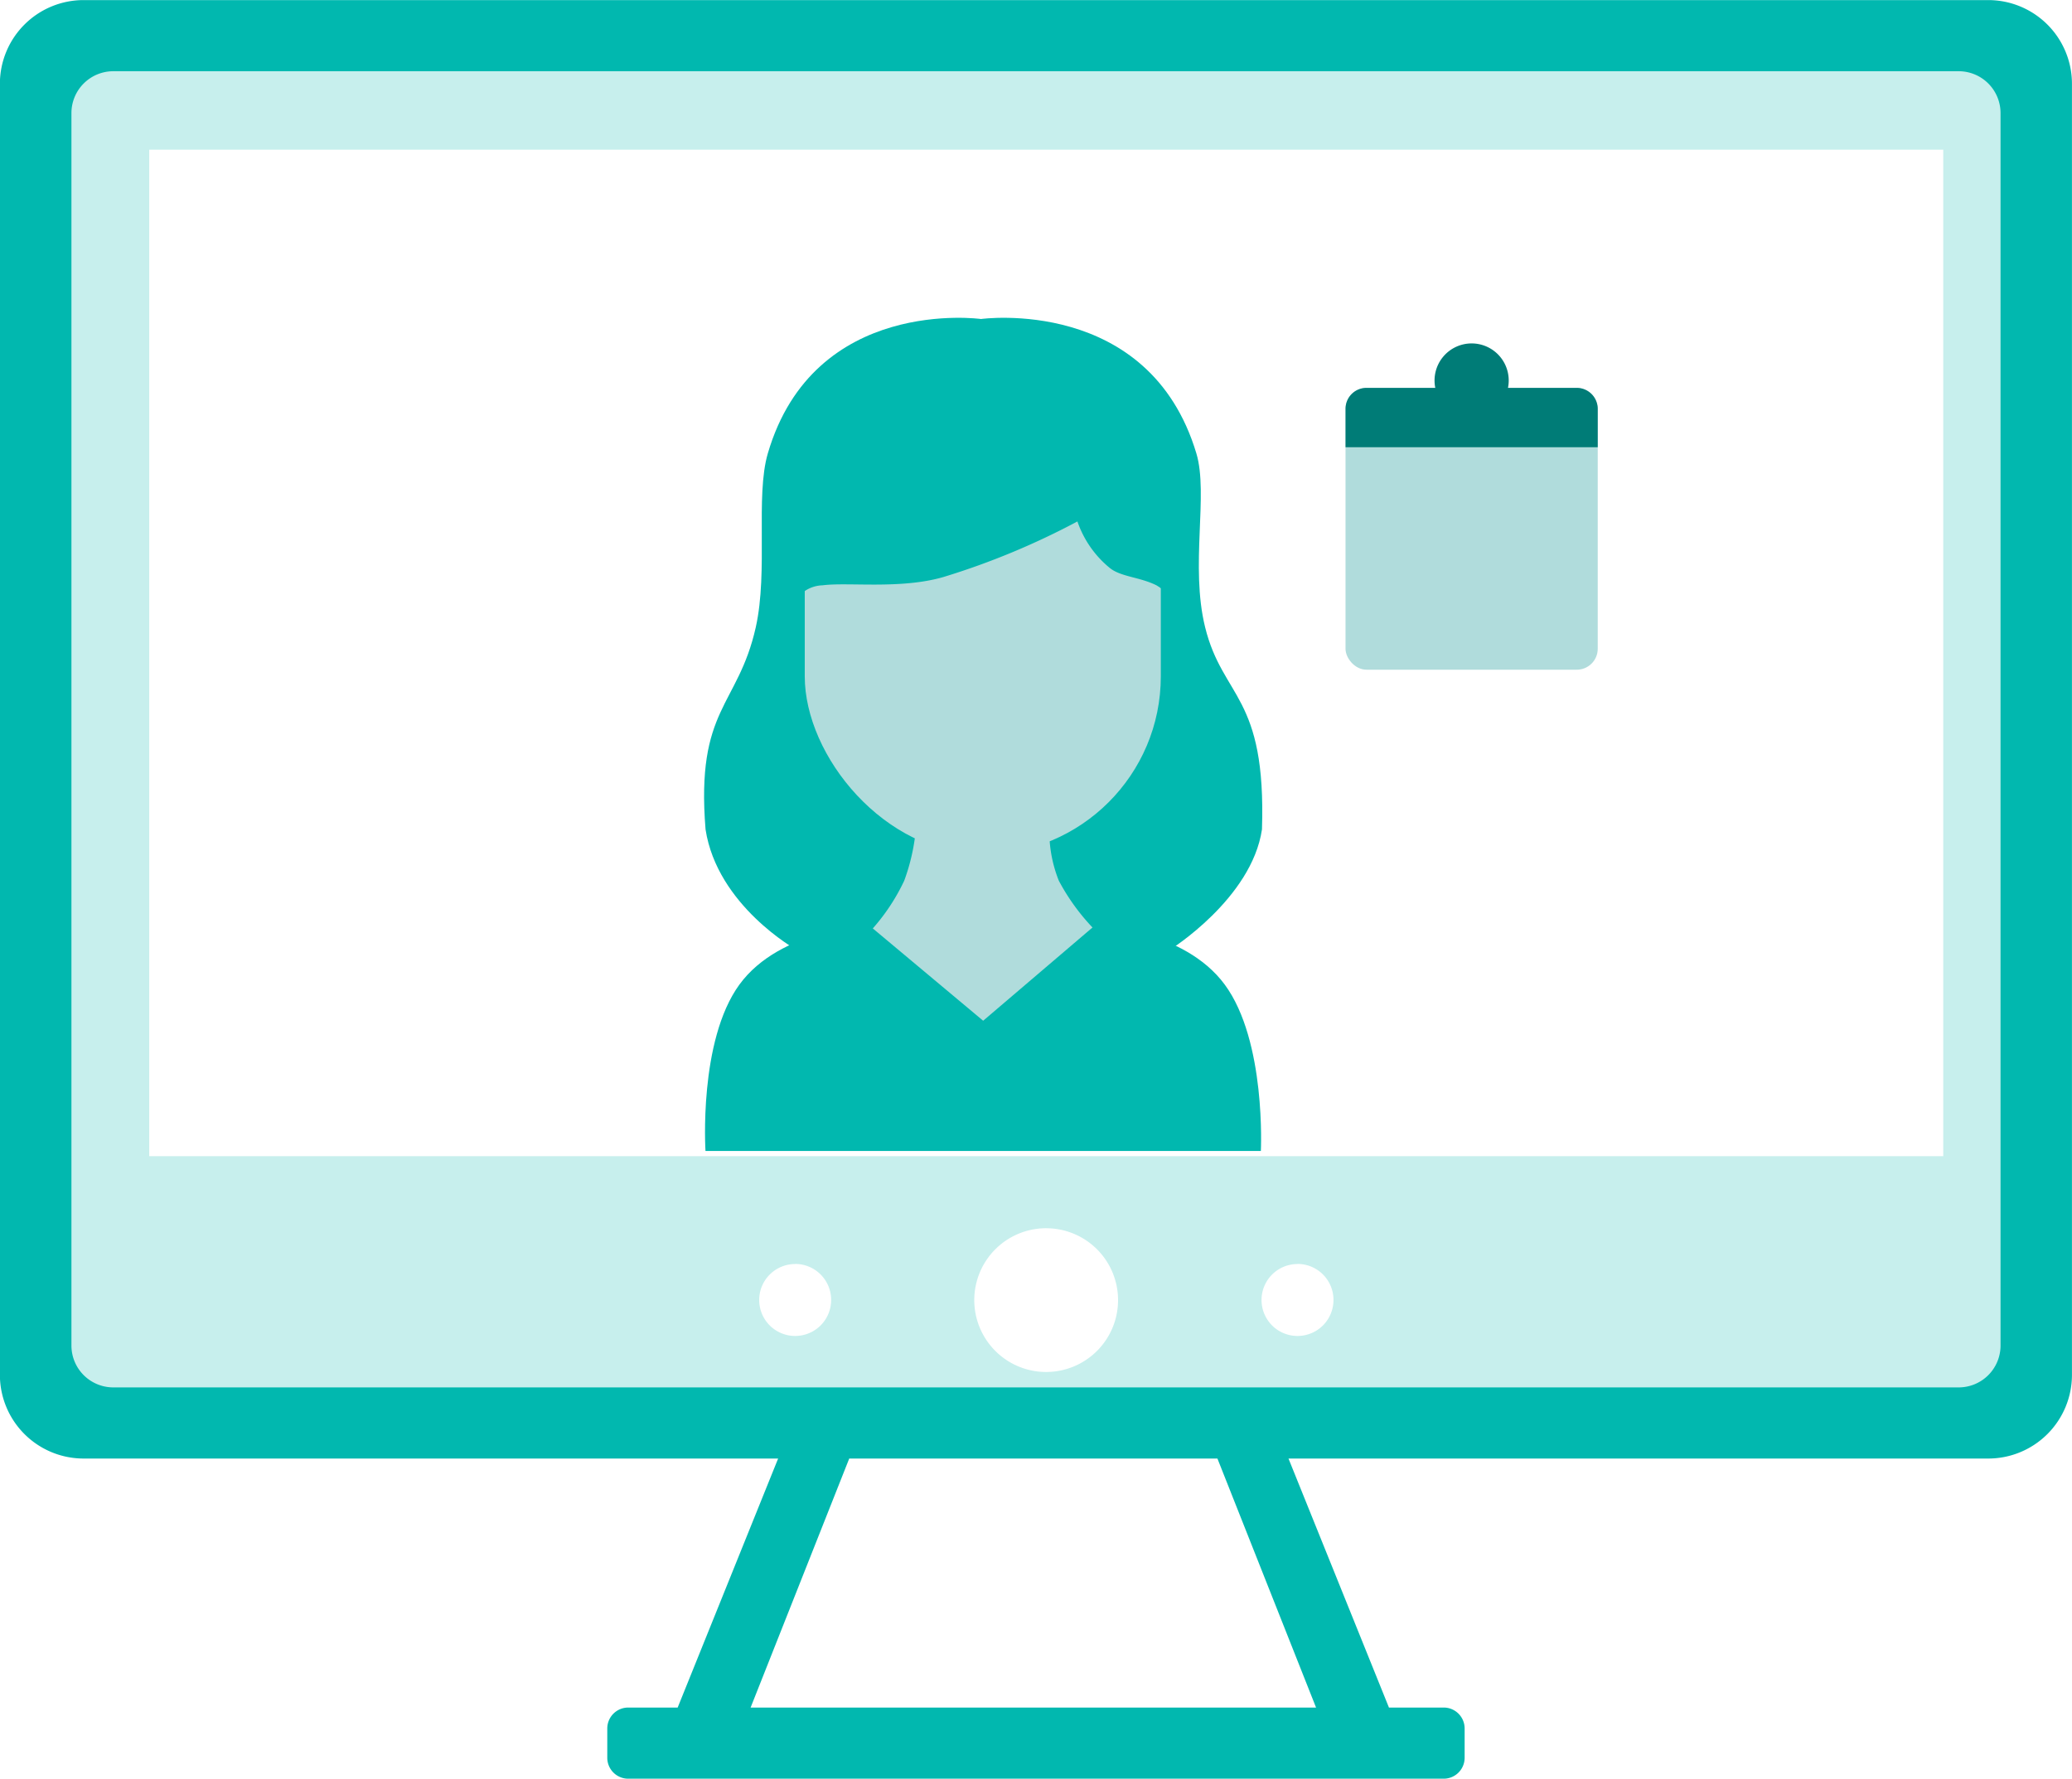
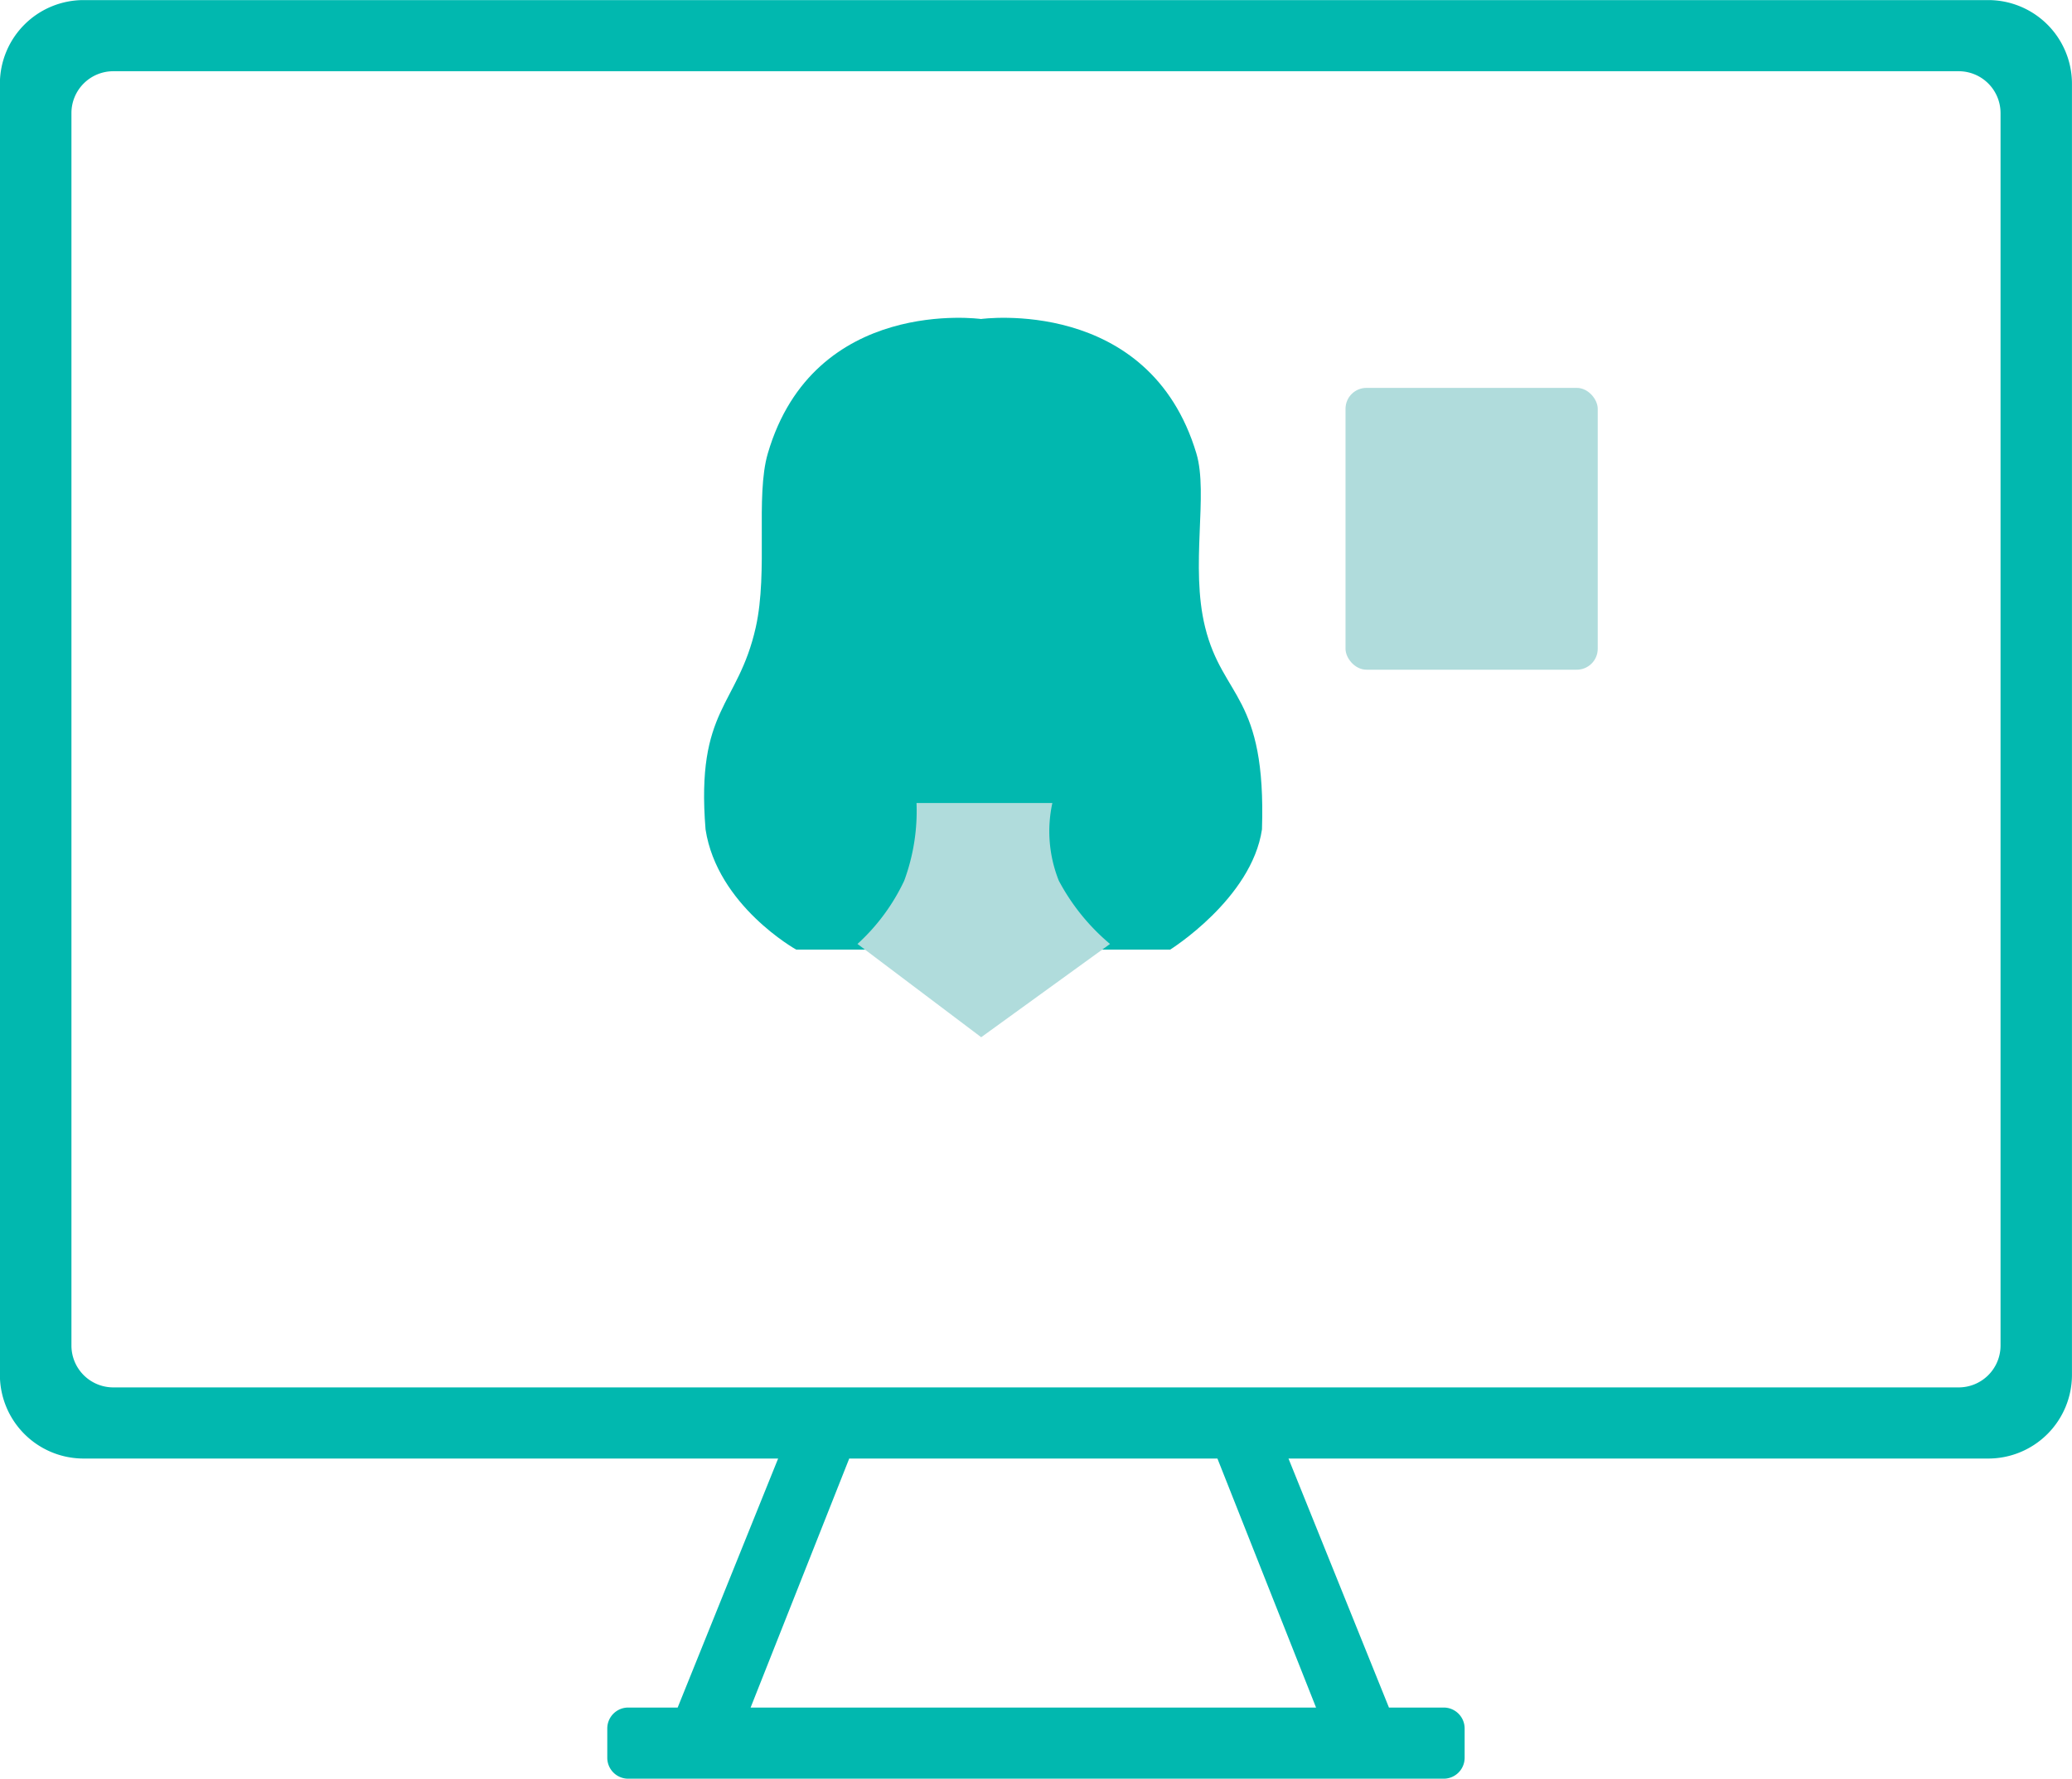
<svg xmlns="http://www.w3.org/2000/svg" width="98.997" height="85.003" viewBox="0 0 98.997 85.003">
  <g id="Group_11518" data-name="Group 11518" transform="translate(161.997 18999.004)">
-     <path id="Subtraction_304" data-name="Subtraction 304" d="M94,66.993h-92a2,2,0,0,1-2-2V2a2,2,0,0,1,2-2H94a2,2,0,0,1,2,2v63A2,2,0,0,1,94,66.993Zm-46-10.3a3.435,3.435,0,1,0,3.424,3.425A3.433,3.433,0,0,0,48,56.694Zm12,1.711a1.719,1.719,0,1,0,1.717,1.715A1.717,1.717,0,0,0,59.994,58.4Zm-24,0a1.719,1.719,0,1,0,1.716,1.715A1.718,1.718,0,0,0,35.99,58.4ZM5.134,5.15v48.1H90.851V5.15Z" transform="translate(-160.002 -18997)" fill="#01b8af" opacity="0.22" />
    <path id="Union_174" data-name="Union 174" d="M30.02,85a1,1,0,0,1-1-1V82.6a1,1,0,0,1,1-1h2.363l4.8-11.9H4a4,4,0,0,1-4-4V4A4,4,0,0,1,4,0H95a4,4,0,0,1,4,4V65.7a4,4,0,0,1-4,4H61.567l4.8,11.9h2.616a1,1,0,0,1,1,1V84a1,1,0,0,1-1,1Zm32.864-3.4L58.172,69.7H40.58L35.868,81.6ZM3.418,5.4V64.3a2,2,0,0,0,2,2h88.17a2,2,0,0,0,2-2V5.4a2,2,0,0,0-2-2H5.418A2,2,0,0,0,3.418,5.4Z" transform="translate(-162.002 -18999)" fill="#01b8af" />
    <g id="Group_11519" data-name="Group 11519" transform="translate(-953.228 -23310.643)">
      <g id="Group_11432" data-name="Group 11432" transform="translate(824.87 4326.826)">
        <path id="Path_20675" data-name="Path 20675" d="M758.618-18972.977s-3.774-2.1-4.335-5.746c-.47-5.8,1.549-5.863,2.4-9.662.6-2.687-.026-6.258.575-8.307,2.207-7.535,10.186-6.424,10.186-6.424s8.031-1.111,10.29,6.424c.585,1.951-.306,5.377.418,8.307.844,3.412,2.925,3.236,2.716,9.662-.493,3.313-4.388,5.746-4.388,5.746Z" transform="translate(-754.212 19003.174)" fill="#01b8af" />
-         <rect id="Rectangle_5571" data-name="Rectangle 5571" width="17.012" height="21.974" rx="8.506" transform="translate(4.811 3.667)" fill="#b0dcdc" />
        <path id="Path_20673" data-name="Path 20673" d="M767.375-18970.459a9.616,9.616,0,0,1-.588,3.713,9.618,9.618,0,0,1-2.233,3.023l5.911,4.457,6.155-4.457a10.174,10.174,0,0,1-2.446-3.023,6.358,6.358,0,0,1-.309-3.713Z" transform="translate(-757.224 18993.648)" fill="#b0dcdc" />
-         <path id="Path_20674" data-name="Path 20674" d="M754.3-18951.424h26.535s.261-5.256-1.724-7.949-6.216-2.82-6.216-2.82l-5.328,4.545-5.432-4.545s-4.257.129-6.216,2.82S754.3-18951.424,754.3-18951.424Z" transform="translate(-754.232 18991.242)" fill="#01b8af" />
-         <path id="Path_20676" data-name="Path 20676" d="M760.164-18988.34a1.6,1.6,0,0,1,1.406-.924c1.2-.16,3.742.2,5.786-.4a35.786,35.786,0,0,0,6.389-2.652,4.945,4.945,0,0,0,1.527,2.207c.53.445,1.441.441,2.25.846a2.94,2.94,0,0,1,.964.924s.5-4.523-1.848-7.875c-1.323-1.891-5.1-3.094-6.911-3.094-1.777,0-6.28.9-8,3.094C759.365-18993.2,760.164-18988.34,760.164-18988.34Z" transform="translate(-755.907 19002.049)" fill="#01b8af" />
      </g>
      <rect id="Rectangle_5572" data-name="Rectangle 5572" width="12.05" height="13.468" rx="1" transform="translate(855.518 4330.176)" fill="#b0dcdc" />
-       <path id="Union_176" data-name="Union 176" d="M0,4.961V3.125a1,1,0,0,1,1-1H4.288a1.772,1.772,0,1,1,3.473,0h3.288a1,1,0,0,1,1,1V4.961Z" transform="translate(855.519 4328.051)" fill="#007c77" />
    </g>
  </g>
</svg>